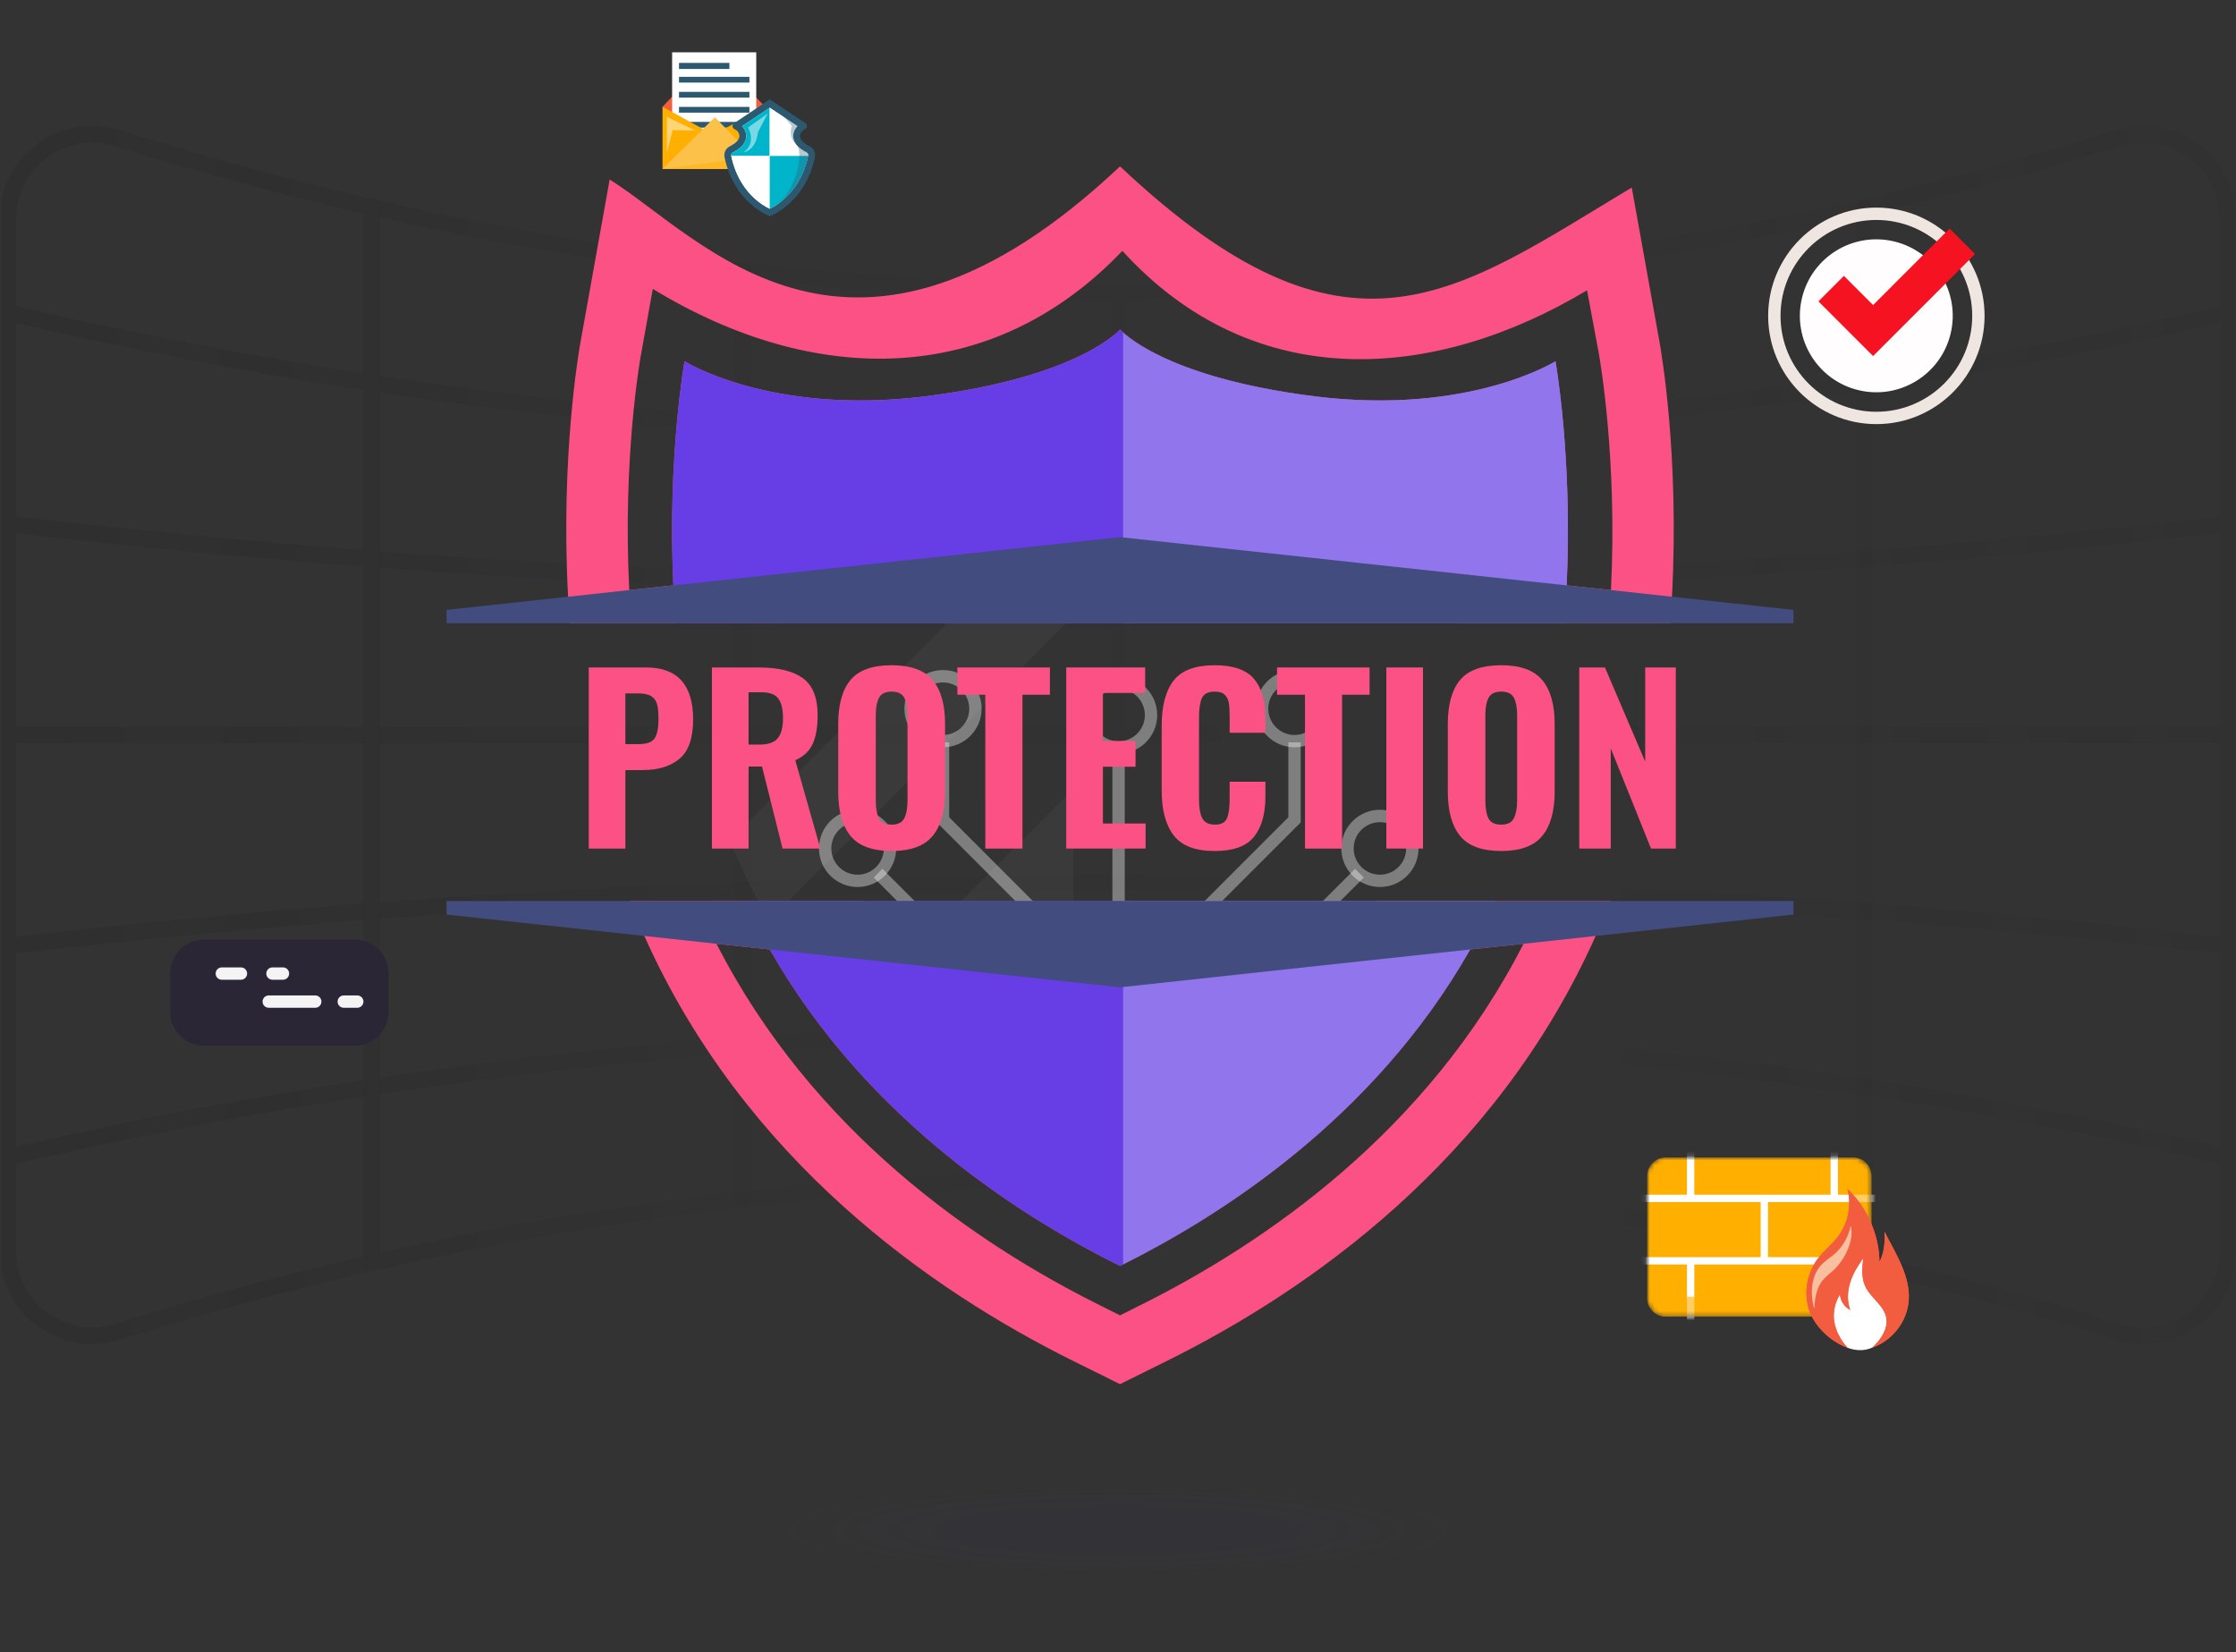
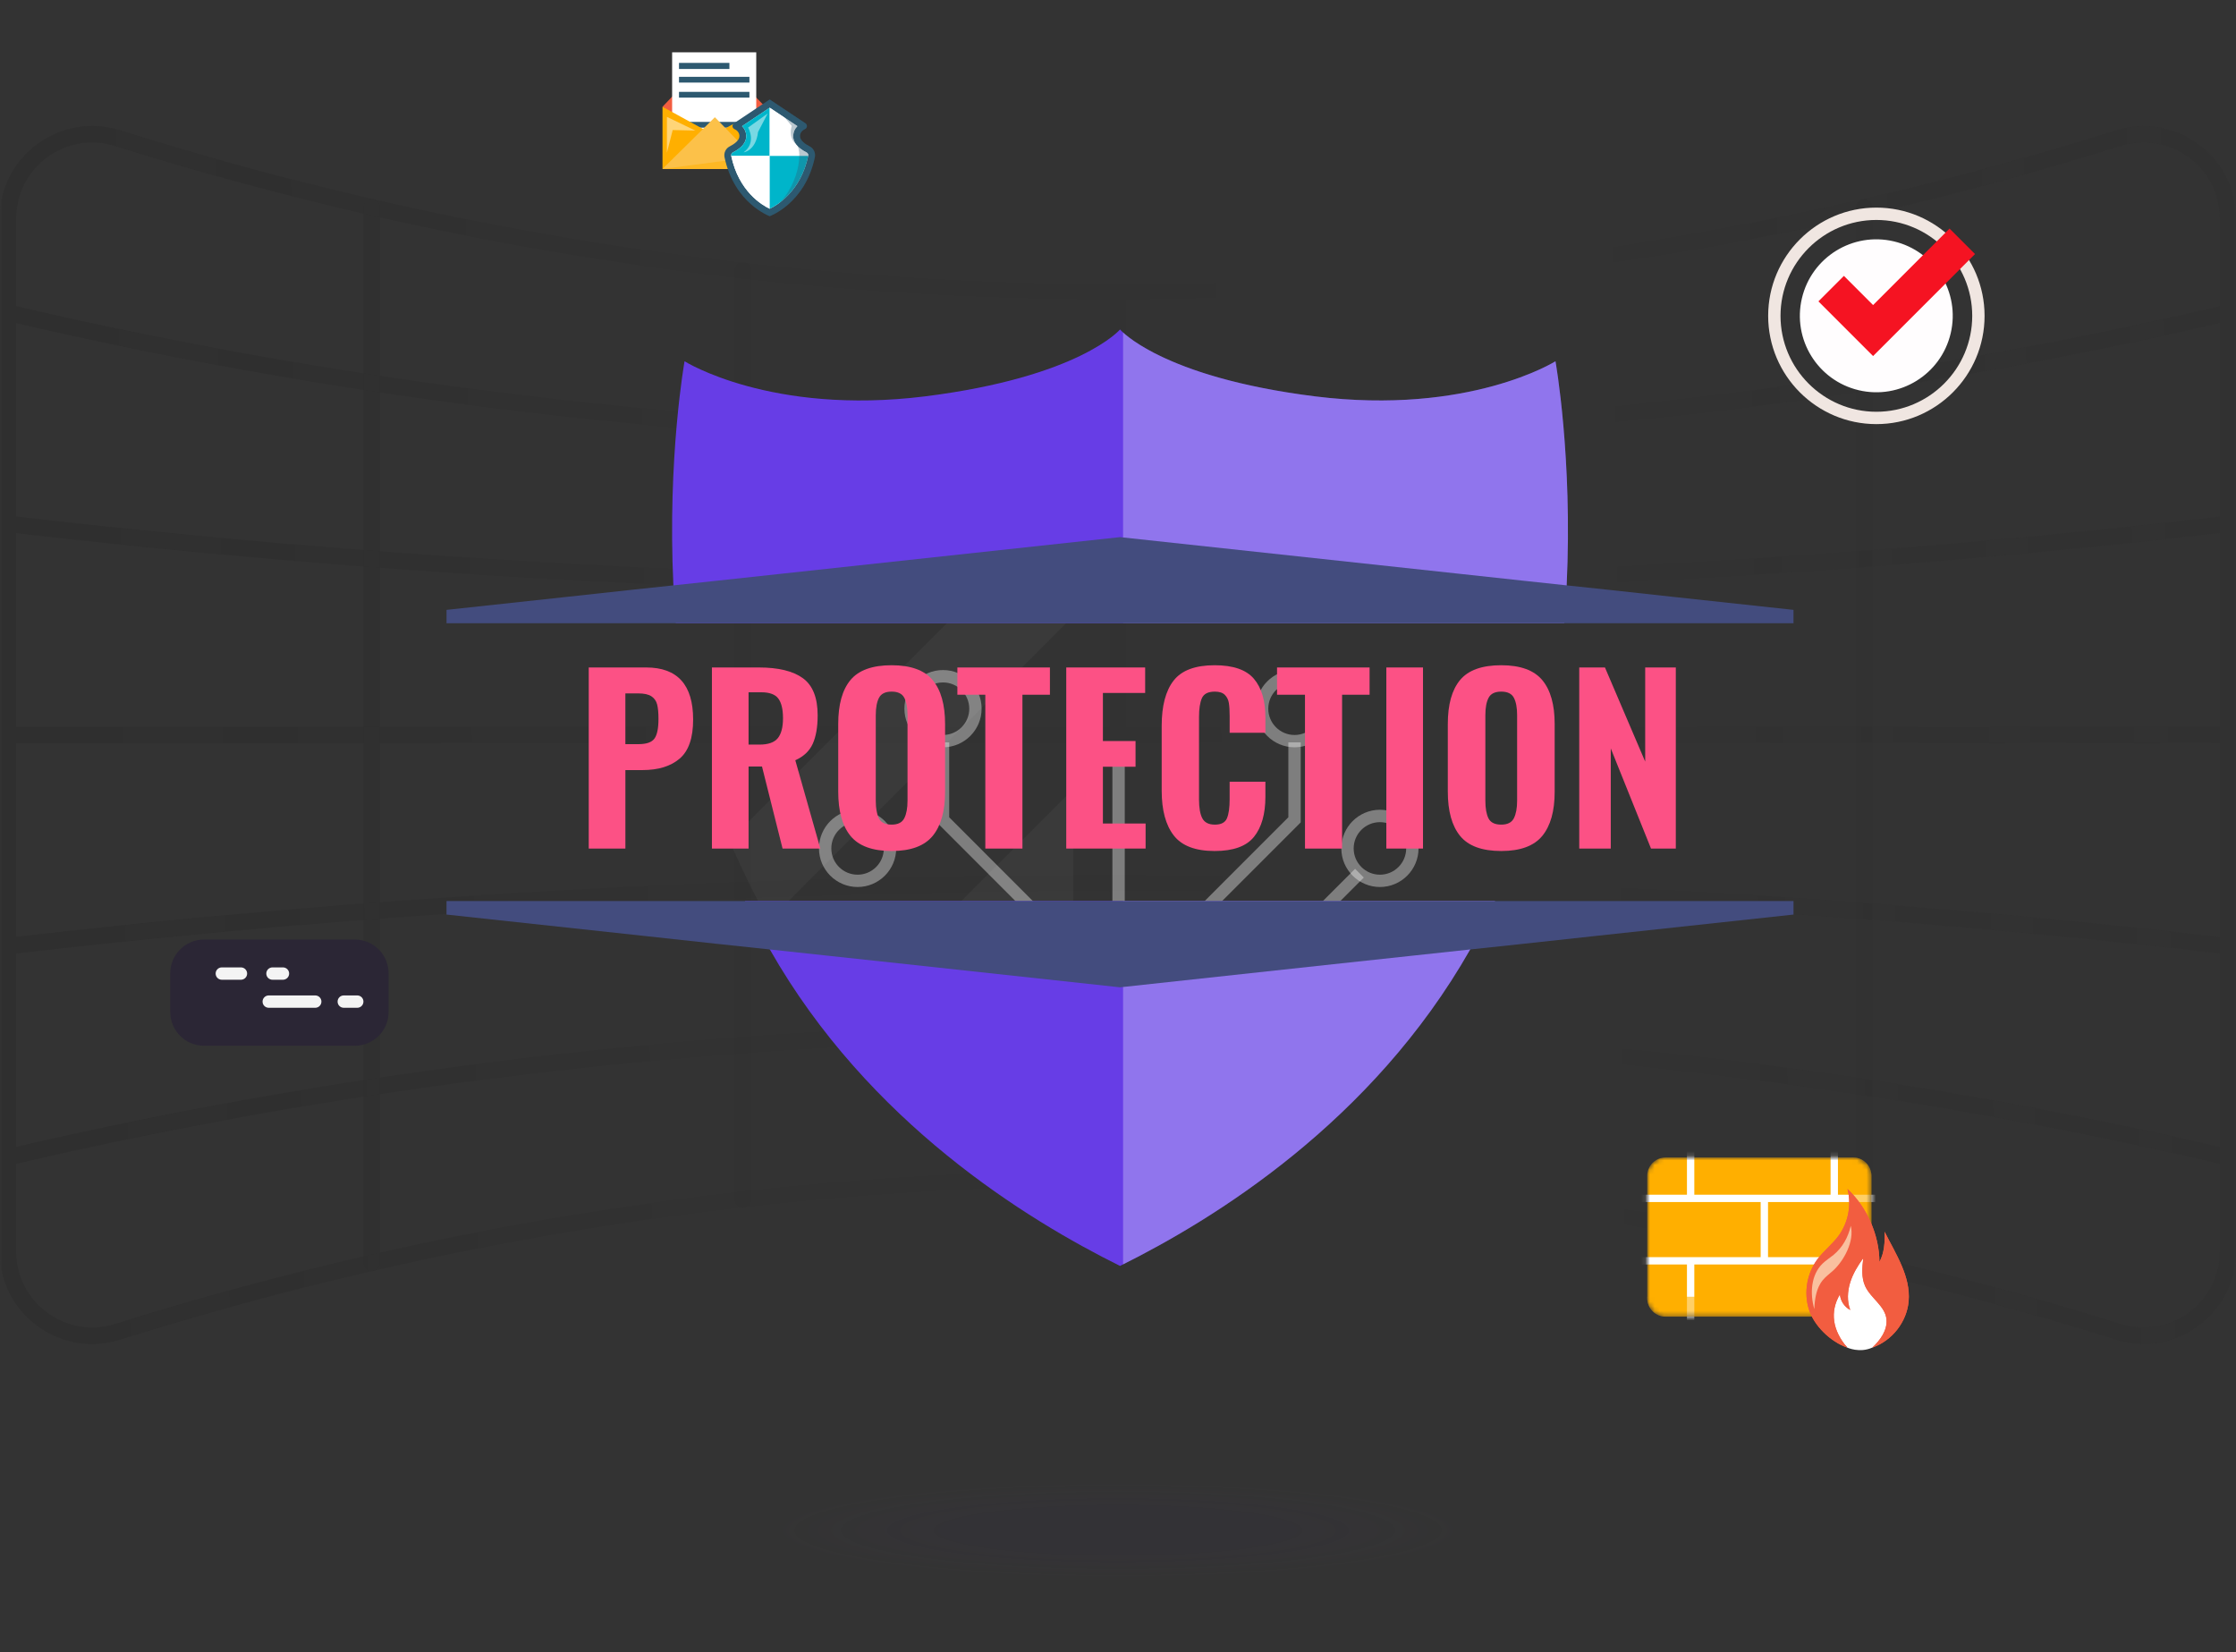
<svg xmlns="http://www.w3.org/2000/svg" width="475" height="351" viewBox="0 0 475 351" fill="none">
  <rect x="0" y="0" width="475" height="351" fill="#333333" stroke="none" />
  <g clip-path="url(#clip0_1670_111816)">
    <mask id="mask0_1670_111816" style="mask-type:luminance" maskUnits="userSpaceOnUse" x="0" y="0" width="475" height="351">
      <path d="M475 0H0V351H475V0Z" fill="white" />
    </mask>
    <g mask="url(#mask0_1670_111816)">
      <mask id="mask1_1670_111816" style="mask-type:luminance" maskUnits="userSpaceOnUse" x="0" y="0" width="475" height="351">
        <path d="M475 0H0V351H475V0Z" fill="white" />
      </mask>
      <g mask="url(#mask1_1670_111816)">
        <path opacity="0.08" d="M237.498 335.256C278.152 335.256 311.109 330.695 311.109 325.069C311.109 319.442 278.152 314.881 237.498 314.881C196.843 314.881 163.887 319.442 163.887 325.069C163.887 330.695 196.843 335.256 237.498 335.256Z" fill="url(#paint0_radial_1670_111816)" />
        <g opacity="0.1">
          <path d="M455.407 285.504C453.413 285.504 451.411 285.198 449.435 284.577C310.769 241.041 164.182 241.041 25.517 284.577C19.458 286.484 13.058 285.416 7.943 281.664C2.846 277.92 -0.074 272.138 -0.074 265.813V46.455C-0.074 40.121 2.846 34.348 7.943 30.604C13.049 26.852 19.458 25.784 25.517 27.691C164.182 71.227 310.769 71.227 449.435 27.691C455.494 25.793 461.894 26.852 467.009 30.604C472.106 34.348 475.026 40.13 475.026 46.455V265.813C475.026 272.147 472.106 277.92 467.009 281.664C463.564 284.192 459.525 285.504 455.407 285.504ZM237.476 248.607C309.851 248.607 381.519 259.585 450.484 281.235C455.468 282.801 460.731 281.926 464.937 278.838C469.125 275.759 471.529 271.009 471.529 265.805V46.455C471.529 41.25 469.125 36.5 464.937 33.421C460.731 30.333 455.468 29.458 450.484 31.024C381.519 52.674 309.86 63.652 237.476 63.652C165.092 63.652 93.433 52.674 24.468 31.024C19.484 29.458 14.221 30.333 10.015 33.421C5.827 36.5 3.423 41.25 3.423 46.455V265.813C3.423 271.018 5.827 275.768 10.015 278.847C14.221 281.935 19.484 282.81 24.468 281.244C93.433 259.594 165.092 248.616 237.476 248.616V248.607Z" fill="url(#paint1_linear_1670_111816)" />
          <path d="M473.279 247.584C473.148 247.584 473.008 247.566 472.877 247.54C321.079 211.859 153.876 211.859 2.078 247.54C1.133 247.759 0.198 247.181 -0.021 246.237C-0.239 245.292 0.347 244.356 1.282 244.137C153.596 208.334 321.368 208.334 473.682 244.137C474.626 244.356 475.203 245.301 474.984 246.237C474.792 247.042 474.075 247.584 473.279 247.584Z" fill="url(#paint2_linear_1670_111816)" />
          <path d="M473.278 202.736C473.208 202.736 473.138 202.736 473.068 202.727C321.139 184.874 153.804 184.874 1.875 202.727C0.922 202.841 0.048 202.15 -0.066 201.196C-0.18 200.234 0.511 199.368 1.464 199.254C153.656 181.366 321.279 181.366 473.47 199.254C474.432 199.368 475.114 200.234 475 201.196C474.895 202.088 474.143 202.745 473.269 202.745L473.278 202.736Z" fill="url(#paint3_linear_1670_111816)" />
          <path d="M473.278 157.879H1.674C0.713 157.879 -0.074 157.092 -0.074 156.13C-0.074 155.167 0.713 154.38 1.674 154.38H473.278C474.239 154.38 475.026 155.167 475.026 156.13C475.026 157.092 474.239 157.879 473.278 157.879Z" fill="url(#paint4_linear_1670_111816)" />
          <path d="M237.475 126.432C157.519 126.432 77.564 121.962 1.472 113.013C0.51 112.9 -0.172 112.034 -0.058 111.072C0.056 110.109 0.93 109.427 1.883 109.541C153.812 127.394 321.146 127.394 473.075 109.541C474.028 109.427 474.903 110.118 475.016 111.072C475.13 112.025 474.439 112.9 473.486 113.013C397.395 121.953 317.439 126.432 237.484 126.432H237.475Z" fill="url(#paint5_linear_1670_111816)" />
          <path d="M237.475 94.985C157.458 94.985 77.432 86.037 1.271 68.131C0.327 67.912 -0.25 66.967 -0.032 66.031C0.187 65.087 1.131 64.509 2.066 64.728C153.864 100.408 321.068 100.408 472.866 64.728C473.801 64.509 474.745 65.087 474.964 66.031C475.183 66.976 474.606 67.912 473.661 68.131C397.5 86.028 317.483 94.985 237.457 94.985H237.475Z" fill="url(#paint6_linear_1670_111816)" />
          <path d="M395.986 270.03C395.025 270.03 394.238 269.242 394.238 268.28V43.988C394.238 43.026 395.025 42.238 395.986 42.238C396.948 42.238 397.735 43.026 397.735 43.988V268.28C397.735 269.242 396.948 270.03 395.986 270.03Z" fill="url(#paint7_linear_1670_111816)" />
          <path d="M317.128 256.595C316.166 256.595 315.379 255.807 315.379 254.845V57.424C315.379 56.462 316.166 55.675 317.128 55.675C318.089 55.675 318.876 56.462 318.876 57.424V254.836C318.876 255.799 318.089 256.586 317.128 256.586V256.595Z" fill="url(#paint8_linear_1670_111816)" />
          <path d="M237.476 252.107C236.514 252.107 235.727 251.32 235.727 250.358V61.903C235.727 60.941 236.514 60.153 237.476 60.153C238.437 60.153 239.224 60.941 239.224 61.903V250.358C239.224 251.32 238.437 252.107 237.476 252.107Z" fill="url(#paint9_linear_1670_111816)" />
          <path d="M157.835 256.595C156.873 256.595 156.086 255.807 156.086 254.845V57.424C156.086 56.462 156.873 55.675 157.835 55.675C158.796 55.675 159.583 56.462 159.583 57.424V254.836C159.583 255.799 158.796 256.586 157.835 256.586V256.595Z" fill="url(#paint10_linear_1670_111816)" />
          <path d="M78.971 270.03C78.01 270.03 77.223 269.242 77.223 268.28V43.988C77.223 43.026 78.01 42.238 78.971 42.238C79.933 42.238 80.72 43.026 80.72 43.988V268.28C80.72 269.242 79.933 270.03 78.971 270.03Z" fill="url(#paint11_linear_1670_111816)" />
        </g>
        <path d="M389.771 249.377H357.728C353.768 249.377 350.559 252.588 350.559 256.55V264.764C350.559 268.725 353.768 271.937 357.728 271.937H389.771C393.731 271.937 396.941 268.725 396.941 264.764V256.55C396.941 252.588 393.731 249.377 389.771 249.377Z" fill="#2B2635" />
        <path d="M373.563 259.261H363.202C362.476 259.261 361.891 258.675 361.891 257.949C361.891 257.223 362.476 256.637 363.202 256.637H373.563C374.288 256.637 374.874 257.223 374.874 257.949C374.874 258.675 374.288 259.261 373.563 259.261Z" fill="#F4F4F4" />
        <path d="M384.082 259.261H379.561C378.836 259.261 378.25 258.675 378.25 257.949C378.25 257.223 378.836 256.637 379.561 256.637H384.082C384.807 256.637 385.393 257.223 385.393 257.949C385.393 258.675 384.807 259.261 384.082 259.261Z" fill="#F4F4F4" />
        <path d="M384.08 264.676H370.694C369.969 264.676 369.383 264.09 369.383 263.364C369.383 262.638 369.969 262.052 370.694 262.052H384.08C384.806 262.052 385.391 262.638 385.391 263.364C385.391 264.09 384.806 264.676 384.08 264.676Z" fill="#F4F4F4" />
        <path d="M75.381 199.587H43.337C39.378 199.587 36.168 202.798 36.168 206.76V214.973C36.168 218.935 39.378 222.146 43.337 222.146H75.381C79.34 222.146 82.55 218.935 82.55 214.973V206.76C82.55 202.798 79.34 199.587 75.381 199.587Z" fill="#2B2635" />
        <path d="M51.186 208.124H47.12C46.394 208.124 45.809 207.538 45.809 206.812C45.809 206.086 46.394 205.5 47.12 205.5H51.186C51.911 205.5 52.497 206.086 52.497 206.812C52.497 207.538 51.911 208.124 51.186 208.124Z" fill="#F4F4F4" />
        <path d="M60.111 208.124H57.882C57.156 208.124 56.57 207.538 56.57 206.812C56.57 206.086 57.156 205.5 57.882 205.5H60.111C60.837 205.5 61.423 206.086 61.423 206.812C61.423 207.538 60.837 208.124 60.111 208.124Z" fill="#F4F4F4" />
        <path d="M66.969 214.081H57.089C56.363 214.081 55.777 213.495 55.777 212.769C55.777 212.043 56.363 211.457 57.089 211.457H66.969C67.694 211.457 68.28 212.043 68.28 212.769C68.28 213.495 67.694 214.081 66.969 214.081Z" fill="#F4F4F4" />
        <path d="M75.894 214.081H73.026C72.301 214.081 71.715 213.495 71.715 212.769C71.715 212.043 72.301 211.457 73.026 211.457H75.894C76.62 211.457 77.205 212.043 77.205 212.769C77.205 213.495 76.62 214.081 75.894 214.081Z" fill="#F4F4F4" />
        <path opacity="0.1" d="M228.007 130.876V105.508L154.984 178.567C157.441 184.419 160.23 190.087 163.325 195.589L228.007 130.876Z" fill="white" fill-opacity="0.37" />
        <path opacity="0.1" d="M178.102 217.535C180.472 220.518 182.937 223.44 185.525 226.291C200.231 242.465 215.847 253.54 227.999 260.651V167.605L178.094 217.535H178.102Z" fill="white" fill-opacity="0.37" />
-         <path d="M207.277 242.108H204.654V205.482L185.602 186.413L187.456 184.559L207.277 204.389V242.108Z" fill="white" fill-opacity="0.37" />
        <path d="M238.936 158.789H236.312V262.935H238.936V158.789Z" fill="white" fill-opacity="0.37" />
        <path d="M224.143 254.458H221.52V197.224L199.016 174.699V157.694H201.639V173.614L224.143 196.139V254.458Z" fill="white" fill-opacity="0.37" />
        <path d="M182.178 188.425C177.657 188.425 173.977 184.742 173.977 180.22C173.977 175.697 177.657 172.015 182.178 172.015C186.698 172.015 190.379 175.697 190.379 180.22C190.379 184.742 186.698 188.425 182.178 188.425ZM182.178 174.648C179.1 174.648 176.599 177.149 176.599 180.228C176.599 183.308 179.1 185.809 182.178 185.809C185.255 185.809 187.756 183.308 187.756 180.228C187.756 177.149 185.255 174.648 182.178 174.648Z" fill="white" fill-opacity="0.37" />
        <path d="M200.326 158.745C195.806 158.745 192.125 155.062 192.125 150.54C192.125 146.017 195.806 142.335 200.326 142.335C204.846 142.335 208.527 146.017 208.527 150.54C208.527 155.062 204.846 158.745 200.326 158.745ZM200.326 144.968C197.248 144.968 194.748 147.469 194.748 150.549C194.748 153.628 197.248 156.129 200.326 156.129C203.404 156.129 205.904 153.628 205.904 150.549C205.904 147.469 203.404 144.968 200.326 144.968Z" fill="white" fill-opacity="0.37" />
        <path d="M270.666 242.108H268.043V204.389L287.864 184.559L289.717 186.413L270.666 205.482V242.108Z" fill="white" fill-opacity="0.37" />
        <path d="M253.799 254.458H251.176V196.139L273.689 173.615V157.694H276.312V174.699L253.799 197.224V254.458Z" fill="white" fill-opacity="0.37" />
        <path d="M293.142 188.425C288.622 188.425 284.941 184.742 284.941 180.22C284.941 175.697 288.622 172.015 293.142 172.015C297.663 172.015 301.343 175.697 301.343 180.22C301.343 184.742 297.663 188.425 293.142 188.425ZM293.142 174.648C290.065 174.648 287.564 177.149 287.564 180.228C287.564 183.308 290.065 185.809 293.142 185.809C296.22 185.809 298.72 183.308 298.72 180.228C298.72 177.149 296.22 174.648 293.142 174.648Z" fill="white" fill-opacity="0.37" />
        <path d="M275.002 158.745C270.482 158.745 266.801 155.062 266.801 150.54C266.801 146.017 270.482 142.335 275.002 142.335C279.522 142.335 283.203 146.017 283.203 150.54C283.203 155.062 279.522 158.745 275.002 158.745ZM275.002 144.968C271.924 144.968 269.424 147.469 269.424 150.549C269.424 153.628 271.924 156.129 275.002 156.129C278.079 156.129 280.58 153.628 280.58 150.549C280.58 147.469 278.079 144.968 275.002 144.968Z" fill="white" fill-opacity="0.37" />
-         <path d="M237.627 160.1C233.107 160.1 229.426 156.417 229.426 151.895C229.426 147.372 233.107 143.69 237.627 143.69C242.147 143.69 245.828 147.372 245.828 151.895C245.828 156.417 242.147 160.1 237.627 160.1ZM237.627 146.323C234.549 146.323 232.049 148.824 232.049 151.904C232.049 154.983 234.549 157.484 237.627 157.484C240.704 157.484 243.205 154.983 243.205 151.904C243.205 148.824 240.704 146.323 237.627 146.323Z" fill="white" fill-opacity="0.37" />
        <path d="M398.603 90.094C385.925 90.094 375.617 79.781 375.617 67.097C375.617 54.414 385.925 44.101 398.603 44.101C411.28 44.101 421.588 54.414 421.588 67.097C421.588 79.781 411.28 90.094 398.603 90.094ZM398.603 46.725C387.377 46.725 378.24 55.866 378.24 67.097C378.24 78.329 387.377 87.47 398.603 87.47C409.829 87.47 418.966 78.329 418.966 67.097C418.966 55.866 409.829 46.725 398.603 46.725Z" fill="#F0E6E1" />
        <path d="M414.39 70.816C416.45 62.085 411.045 53.336 402.318 51.275C393.59 49.214 384.846 54.622 382.786 63.353C380.726 72.085 386.131 80.833 394.858 82.894C403.586 84.955 412.33 79.547 414.39 70.816Z" fill="#FFFDFE" />
        <path d="M397.904 75.636L386.293 64.019L391.705 58.604L397.904 64.806L414.148 48.554L419.56 53.968L397.904 75.636Z" fill="#F51322" />
        <path d="M140.738 22.677L151.533 11.385L162.55 22.677L152.217 31.676L140.738 22.677Z" fill="#F25D40" />
        <path d="M160.651 11.113H142.781V32.416H160.651V11.113Z" fill="white" />
        <path d="M154.952 13.361H144.242V14.654H154.952V13.361Z" fill="#2D5970" />
        <path d="M159.201 16.319H144.242V17.542H159.201V16.319Z" fill="#2D5970" />
        <path d="M159.201 19.514H144.242V20.736H159.201V19.514Z" fill="#2D5970" />
-         <path d="M159.201 22.708H144.242V23.93H159.201V22.708Z" fill="#2D5970" />
        <path d="M159.201 25.896H144.242V27.119H159.201V25.896Z" fill="#2D5970" />
        <path d="M162.55 35.887H140.738V22.678L151.569 28.613L162.55 22.678V35.887Z" fill="#FFAF00" />
        <path d="M140.738 35.887L151.865 24.901L162.55 35.887H140.738Z" fill="#FCC149" />
        <g style="mix-blend-mode:multiply" opacity="0.51">
          <path d="M160.026 33.362L140.738 35.887H162.55V22.678L160.026 33.362Z" fill="#FFAF00" />
        </g>
        <g style="mix-blend-mode:overlay" opacity="0.47">
          <path d="M141.672 24.825V32.441L142.904 27.627L147.716 27.738L141.672 24.825Z" fill="white" />
        </g>
        <path d="M172.013 31.103C171.028 30.605 169.892 29.815 169.947 28.849C169.987 28.1 170.48 27.667 171.013 27.416C171.511 27.184 171.556 26.495 171.098 26.188L163.511 21.128L155.924 26.188C155.466 26.495 155.511 27.184 156.009 27.416C156.547 27.667 157.04 28.1 157.075 28.849C157.125 29.81 155.989 30.6 155.009 31.103C154.159 31.535 153.721 32.491 153.917 33.422C155.999 43.26 163.506 45.916 163.506 45.916C163.506 45.916 171.018 43.26 173.094 33.422C173.29 32.491 172.853 31.53 172.003 31.103H172.013Z" fill="#2D5970" />
        <path d="M163.512 44.347C161.913 43.598 156.94 40.691 155.336 33.125C155.271 32.828 155.412 32.527 155.668 32.396C157.639 31.395 158.599 30.178 158.524 28.779C158.484 28 158.172 27.326 157.634 26.797L163.512 22.879L169.39 26.797C168.847 27.326 168.54 28.005 168.5 28.779C168.424 30.178 169.39 31.395 171.356 32.396C171.612 32.527 171.753 32.828 171.687 33.125C170.094 40.66 165.086 43.598 163.507 44.347H163.512Z" fill="white" />
        <path d="M163.514 22.874L157.636 26.793C158.179 27.321 158.486 28 158.526 28.774C158.602 30.173 157.636 31.39 155.67 32.391C155.414 32.522 155.278 32.824 155.338 33.12H163.514V22.869V22.874Z" fill="#00B5CA" />
        <path d="M155.34 33.125C156.939 40.69 161.916 43.593 163.515 44.347V33.125H155.34Z" fill="white" />
        <path d="M171.691 33.125C171.757 32.828 171.621 32.527 171.359 32.396C169.388 31.395 168.428 30.178 168.503 28.779C168.544 28 168.855 27.326 169.393 26.797L163.516 22.879V33.13H171.691V33.125Z" fill="white" />
        <path d="M163.516 33.125V44.347C165.094 43.593 170.097 40.66 171.691 33.125H163.516Z" fill="#00B5CA" />
        <g style="mix-blend-mode:multiply" opacity="0.33">
          <path d="M172.012 31.103C171.026 30.605 169.89 29.815 169.945 28.849C169.986 28.1 170.478 27.667 171.011 27.416C171.509 27.184 171.554 26.495 171.097 26.188L163.51 21.128L168.191 26.757C168.191 26.757 167.316 29.126 169.156 30.7C170.916 32.209 169.226 42.224 162.398 45.393C163.082 45.76 163.515 45.911 163.515 45.911C163.515 45.911 171.026 43.255 173.103 33.416C173.299 32.486 172.862 31.525 172.012 31.098V31.103Z" fill="#2D5970" />
        </g>
        <g style="mix-blend-mode:overlay" opacity="0.47">
          <path d="M163.082 24.106L158.914 27.099C158.914 27.099 160.804 30.248 157.969 32.371C157.969 32.371 160.563 32.054 161.036 28.04L163.082 24.106Z" fill="white" />
        </g>
        <mask id="mask2_1670_111816" style="mask-type:luminance" maskUnits="userSpaceOnUse" x="349" y="245" width="49" height="35">
          <path d="M353.83 245.877H393.641C395.793 245.877 397.549 247.626 397.549 249.787V275.78C397.549 277.934 395.801 279.691 393.641 279.691H353.83C351.677 279.691 349.922 277.941 349.922 275.78V249.787C349.922 247.634 351.67 245.877 353.83 245.877Z" fill="white" />
        </mask>
        <g mask="url(#mask2_1670_111816)">
          <path d="M353.83 245.877H393.641C395.793 245.877 397.549 247.626 397.549 249.787V275.78C397.549 277.934 395.801 279.691 393.641 279.691H353.83C351.677 279.691 349.922 277.941 349.922 275.78V249.787C349.922 247.634 351.67 245.877 353.83 245.877Z" fill="#FFAF00" />
          <path d="M401.024 253.786H348.585C347.836 253.786 347.227 254.139 347.227 254.565C347.227 254.992 347.836 255.345 348.585 255.345H401.024C401.773 255.345 402.383 254.992 402.383 254.565C402.383 254.139 401.773 253.786 401.024 253.786Z" fill="white" />
          <path d="M401.024 267.047H348.585C347.836 267.047 347.227 267.4 347.227 267.826C347.227 268.253 347.836 268.606 348.585 268.606H401.024C401.773 268.606 402.383 268.253 402.383 267.826C402.383 267.4 401.773 267.047 401.024 267.047Z" fill="white" />
          <path d="M375.588 267.817V255.004C375.184 255.004 374.773 254.997 374.361 254.982C374.251 254.982 374.141 254.982 374.023 254.982V267.854C374.538 267.832 375.059 267.824 375.588 267.824V267.817Z" fill="white" />
          <path d="M359.928 254.756V241.944C359.524 241.944 359.112 241.937 358.701 241.922C358.591 241.922 358.481 241.922 358.363 241.922V254.793C358.877 254.771 359.399 254.764 359.928 254.764V254.756Z" fill="white" />
          <path d="M390.44 254.756V241.944C390.036 241.944 389.624 241.937 389.213 241.922C389.103 241.922 388.993 241.922 388.875 241.922V254.793C389.396 254.771 389.911 254.764 390.44 254.764V254.756Z" fill="white" />
          <path d="M359.928 280.874V268.062C359.524 268.062 359.112 268.054 358.701 268.04C358.591 268.04 358.481 268.04 358.363 268.04V280.911C358.877 280.889 359.399 280.881 359.928 280.881V280.874Z" fill="white" />
          <path d="M390.44 280.874V268.062C390.036 268.062 389.624 268.054 389.213 268.04C389.103 268.04 388.993 268.04 388.875 268.04V280.911C389.396 280.889 389.911 280.881 390.44 280.881V280.874Z" fill="white" />
          <g style="mix-blend-mode:multiply" opacity="0.6">
            <path d="M393.649 245.877H393.341V271.553C393.341 273.7 391.585 275.464 389.433 275.464H349.93V275.773C349.93 277.919 351.685 279.683 353.837 279.683H393.649C395.794 279.683 397.557 277.926 397.557 275.773V249.78C397.557 247.634 395.801 245.869 393.649 245.869V245.877Z" fill="#FFAF00" />
          </g>
        </g>
        <path d="M392.4 286.255C392.4 286.255 395.03 287.497 397.755 286.255C397.755 286.255 402.661 284.079 402.25 279.198C401.839 274.325 396.337 264.879 396.337 264.879L388.455 272.553L386.281 279.61L392.4 286.248V286.255Z" fill="white" />
        <path d="M392.4 286.254C388.889 285.041 385.341 281.623 384.246 278.072C383.159 274.522 383.857 270.472 386.083 267.494C387.412 265.708 389.226 264.334 390.549 262.54C392.635 259.725 393.362 255.954 392.466 252.565C396.616 256.446 399.231 262.378 399.253 268.061C400.303 266.127 400.435 263.841 400.347 261.643C402.72 266.362 405.915 271.148 405.46 276.411C405.078 280.807 401.926 284.828 397.754 286.247C399.451 284.651 400.957 282.578 400.751 280.256C400.494 277.426 397.394 275.779 396.219 273.191C395.389 271.368 395.595 269.259 395.815 267.259C394.655 268.854 393.612 270.567 393.031 272.449C392.451 274.331 392.348 276.418 393.053 278.264C391.827 277.624 390.967 276.33 390.857 274.948C388.668 278.66 389.293 282.608 392.4 286.239V286.254Z" fill="#F25D40" />
        <g style="mix-blend-mode:multiply">
          <path d="M400.346 261.652C400.434 263.849 400.302 266.136 399.252 268.069C399.222 262.379 396.615 256.454 392.465 252.573C392.472 252.61 392.479 252.639 392.487 252.676C395.645 258.491 397.548 264.981 398.025 271.583C399.693 270.252 400.838 268.275 401.154 266.165C401.154 266.165 408.294 279.102 397.753 286.262C401.926 284.843 405.077 280.815 405.459 276.427C405.914 271.164 402.719 266.378 400.346 261.659V261.652Z" fill="#F25D40" />
        </g>
        <path d="M401.154 266.165C400.838 268.275 399.699 270.252 398.025 271.583C397.547 264.982 395.637 258.491 392.486 252.676C393.338 256.036 392.611 259.762 390.547 262.548C389.225 264.335 387.411 265.717 386.081 267.503C383.863 270.48 383.158 274.53 384.245 278.081C385.332 281.631 388.887 285.049 392.398 286.262C389.291 282.631 388.667 278.691 390.856 274.971C390.966 276.346 391.825 277.647 393.052 278.287C392.354 276.442 392.45 274.361 393.03 272.472C393.61 270.59 394.653 268.878 395.814 267.282C395.593 269.274 395.38 271.384 396.218 273.215C397.393 275.795 400.493 277.449 400.75 280.279C400.955 282.602 399.45 284.675 397.753 286.27C408.293 279.11 401.154 266.172 401.154 266.172V266.165Z" fill="#F25D40" />
        <path opacity="0.71" d="M389.506 266.576C388.742 267.2 387.89 267.722 387.178 268.413C384.702 270.81 384.46 274.786 385.422 278.094C385.51 275.904 385.841 273.588 387.244 271.905C387.883 271.14 388.705 270.56 389.433 269.891C391.732 267.788 393.972 263.613 393.164 260.401C392.62 262.805 391.423 264.995 389.499 266.576H389.506Z" fill="#FCE8C5" />
      </g>
-       <path d="M352.553 72.742L346.639 39.838C309.195 62.287 286.494 81.113 237.931 35.339C180.786 89.193 149.298 50.542 129.512 38.129L123.307 72.742C123.015 74.325 119.058 96.941 120.683 126.763C120.766 128.596 120.891 130.469 121.016 132.385H166.166C165.833 128.804 165.623 125.304 165.5 121.931C165.25 116.35 165.25 111.102 165.375 106.311C174.789 107.687 186.201 108.145 199.321 106.519C216.855 104.312 229.268 100.48 237.931 96.481C246.594 100.48 259.006 104.312 276.541 106.519C289.702 108.145 301.114 107.687 310.568 106.311C310.693 111.06 310.693 116.35 310.443 121.931C310.318 125.304 310.069 128.804 309.736 132.385H354.844C354.969 130.469 355.094 128.596 355.177 126.763C356.8 96.941 352.843 74.325 352.553 72.742ZM332.809 124.347C334.1 97.149 330.435 76.739 330.435 76.739C330.435 76.739 312.15 88.276 279.329 84.195C246.509 80.071 237.929 69.993 237.929 69.993C237.929 69.993 229.349 80.073 196.527 84.195C163.706 88.276 145.421 76.739 145.421 76.739C145.421 76.739 141.755 97.147 143.047 124.347L133.676 125.346C132.26 97.565 135.926 76.531 136.217 75.073L138.675 61.37C172.996 82.279 210.69 82.362 238.429 53.289C266.461 84.069 304.987 80.945 337.142 61.661L339.641 75.073C339.891 76.531 343.597 97.607 342.223 125.346L332.809 124.347ZM292.283 191.405C289.576 196.153 286.536 200.611 283.285 204.816C269.915 222.227 253.089 234.721 237.927 243.426C222.766 234.721 205.939 222.226 192.569 204.816C189.321 200.609 186.281 196.153 183.572 191.405H133.756C134.464 193.196 135.215 194.988 135.964 196.778C136.256 197.485 136.547 198.151 136.88 198.819C158.205 246.593 198.024 274.249 227.929 289.077L237.926 294.034L247.921 289.077C277.826 274.249 317.644 246.593 338.97 198.819C339.303 198.153 339.594 197.485 339.886 196.778C340.635 194.986 341.386 193.196 342.093 191.405H292.283ZM242.093 277.331L237.929 279.414L233.763 277.331C207.356 264.21 172.619 240.469 152.21 200.484L163.538 201.693C184.489 238.554 218.269 259.17 237.927 268.917C257.586 259.17 291.366 238.554 312.316 201.693L323.645 200.484C303.237 240.471 268.5 264.212 242.093 277.331Z" fill="#FC5185" />
      <path d="M163.54 201.692C184.491 238.554 218.27 259.17 237.929 268.917C257.588 259.17 291.367 238.554 312.318 201.692C314.234 198.402 315.983 194.987 317.608 191.404H158.25C159.873 194.987 161.623 198.402 163.54 201.692Z" fill="#673DE6" />
      <path d="M330.437 76.741C330.437 76.741 312.152 88.278 279.331 84.197C246.51 80.072 237.931 69.994 237.931 69.994C237.931 69.994 229.351 80.074 196.529 84.197C163.708 88.278 145.423 76.741 145.423 76.741C145.423 76.741 141.757 97.149 143.049 124.348C143.174 126.972 143.34 129.638 143.548 132.387H332.31C332.518 129.638 332.684 126.972 332.811 124.348C334.103 97.149 330.437 76.741 330.437 76.741Z" fill="#673DE6" />
      <g opacity="0.3">
        <path d="M238.578 191.405V268.587C258.322 258.715 291.587 238.164 312.315 201.693C314.231 198.403 315.979 194.988 317.604 191.405H238.578Z" fill="#F3F9FF" />
        <path d="M330.433 76.741C330.433 76.741 312.148 88.278 279.328 84.197C251.387 80.688 241.046 72.882 238.578 70.631V132.386H332.308C332.516 129.637 332.683 126.971 332.809 124.347C334.1 97.149 330.433 76.741 330.433 76.741Z" fill="#F3F9FF" />
      </g>
      <path d="M380.998 191.405V194.279L338.973 198.82L323.645 200.486L312.315 201.693L300.695 202.944L283.284 204.817L237.927 209.732L192.569 204.817L175.158 202.944L163.538 201.693L152.208 200.486L136.882 198.82L94.856 194.279V191.405H380.998Z" fill="#434C7E" />
      <path d="M380.998 129.554V132.386H94.856V129.554L120.68 126.763L133.675 125.348L152.418 123.348L165.496 121.933L237.927 114.101L310.442 121.933L323.479 123.348L332.808 124.347L342.222 125.348L355.174 126.763L380.998 129.554Z" fill="#434C7E" />
      <path d="M125.066 141.789H137.271C143.919 141.789 147.244 145.478 147.244 152.853C147.244 156.748 146.294 159.509 144.394 161.141C142.494 162.773 139.851 163.587 136.463 163.587H132.854V180.254H125.066V141.789ZM135.657 158.078C137.334 158.078 138.458 157.682 139.027 156.892C139.599 156.101 139.882 154.708 139.882 152.711C139.882 151.415 139.788 150.394 139.597 149.649C139.406 148.906 139.003 148.328 138.385 147.916C137.768 147.506 136.841 147.3 135.606 147.3H132.85V158.08H135.657V158.078Z" fill="#FC5185" />
      <path d="M151.234 141.789H161.207C165.353 141.789 168.473 142.55 170.562 144.069C172.651 145.589 173.696 148.218 173.696 151.953C173.696 154.454 173.347 156.472 172.651 158.007C171.954 159.542 170.72 160.707 168.948 161.497L174.268 180.256H166.242L161.873 162.828H159.023V180.256H151.234V141.789ZM161.349 158.173C163.185 158.173 164.474 157.721 165.219 156.819C165.962 155.916 166.335 154.499 166.335 152.568C166.335 150.668 166.002 149.276 165.338 148.389C164.673 147.503 163.469 147.059 161.729 147.059H159.021V158.171H161.349V158.173Z" fill="#FC5185" />
      <path d="M180.677 177.572C178.935 175.434 178.066 172.294 178.066 168.145V153.804C178.066 149.657 178.935 146.539 180.677 144.448C182.417 142.357 185.33 141.314 189.416 141.314C193.468 141.314 196.373 142.367 198.131 144.472C199.887 146.579 200.766 149.689 200.766 153.804V168.193C200.766 172.308 199.887 175.434 198.131 177.572C196.373 179.708 193.468 180.777 189.416 180.777C185.332 180.777 182.419 179.708 180.677 177.572ZM192.098 173.819C192.557 172.917 192.788 171.675 192.788 170.093V151.904C192.788 150.321 192.557 149.095 192.098 148.224C191.639 147.353 190.744 146.918 189.416 146.918C188.085 146.918 187.193 147.353 186.733 148.224C186.274 149.095 186.044 150.323 186.044 151.904V170.093C186.044 171.707 186.264 172.958 186.708 173.843C187.151 174.73 188.054 175.173 189.416 175.173C190.744 175.173 191.639 174.722 192.098 173.819Z" fill="#FC5185" />
      <path d="M209.315 147.581H203.379V141.787H223.04V147.581H217.198V180.254H209.317L209.315 147.581Z" fill="#FC5185" />
      <path d="M226.504 141.789H243.268V147.203H234.292V157.414H241.226V162.875H234.292V174.937H243.364V180.256H226.506V141.789H226.504Z" fill="#FC5185" />
      <path d="M249.345 177.475C247.635 175.276 246.781 172.101 246.781 167.954V154.182C246.781 149.941 247.629 146.734 249.322 144.566C251.015 142.398 253.92 141.314 258.035 141.314C261.961 141.314 264.738 142.272 266.369 144.188C267.999 146.104 268.815 148.851 268.815 152.428V155.658H261.218V152.097C261.218 150.956 261.162 150.039 261.05 149.342C260.938 148.644 260.654 148.069 260.195 147.607C259.736 147.15 259.032 146.92 258.082 146.92C256.657 146.92 255.739 147.379 255.329 148.297C254.917 149.216 254.71 150.56 254.71 152.333V169.809C254.71 171.614 254.948 172.96 255.421 173.845C255.896 174.732 256.783 175.175 258.082 175.175C259.412 175.175 260.266 174.724 260.646 173.821C261.024 172.919 261.216 171.583 261.216 169.809V166.058H268.813V169.239C268.813 172.913 268.007 175.753 266.391 177.763C264.777 179.775 261.99 180.779 258.033 180.779C253.951 180.777 251.054 179.677 249.345 177.475Z" fill="#FC5185" />
      <path d="M277.221 147.581H271.285V141.787H290.946V147.581H285.105V180.254H277.223L277.221 147.581Z" fill="#FC5185" />
      <path d="M294.504 141.789H302.293V180.256H294.504V141.789Z" fill="#FC5185" />
      <path d="M310.174 177.572C308.432 175.434 307.562 172.294 307.562 168.145V153.804C307.562 149.657 308.432 146.539 310.174 144.448C311.914 142.357 314.827 141.314 318.913 141.314C322.965 141.314 325.87 142.367 327.628 144.472C329.384 146.579 330.263 149.689 330.263 153.804V168.193C330.263 172.308 329.384 175.434 327.628 177.572C325.87 179.708 322.965 180.777 318.913 180.777C314.829 180.777 311.916 179.708 310.174 177.572ZM321.595 173.819C322.054 172.917 322.285 171.675 322.285 170.093V151.904C322.285 150.321 322.054 149.095 321.595 148.224C321.136 147.353 320.243 146.918 318.913 146.918C317.582 146.918 316.689 147.353 316.23 148.224C315.771 149.095 315.54 150.323 315.54 151.904V170.093C315.54 171.707 315.761 172.958 316.205 173.843C316.648 174.73 317.551 175.173 318.913 175.173C320.243 175.173 321.136 174.722 321.595 173.819Z" fill="#FC5185" />
      <path d="M335.484 141.789H340.946L349.493 161.783V141.789H355.999V180.256H350.729L342.181 158.981V180.256H335.486L335.484 141.789Z" fill="#FC5185" />
    </g>
  </g>
  <defs>
    <radialGradient id="paint0_radial_1670_111816" cx="0" cy="0" r="1" gradientUnits="userSpaceOnUse" gradientTransform="translate(237.498 325.068) rotate(90) scale(10.188 73.611)">
      <stop offset="0.455" stop-color="#38225B" />
      <stop offset="1" stop-color="#524763" stop-opacity="0" />
    </radialGradient>
    <linearGradient id="paint1_linear_1670_111816" x1="474.998" y1="144.475" x2="-0.002" y2="150.03" gradientUnits="userSpaceOnUse">
      <stop stop-color="#222222" />
      <stop offset="0.307" stop-color="#070707" stop-opacity="0" />
      <stop offset="0.698" stop-color="#070707" stop-opacity="0.266" />
      <stop offset="0.984" stop-color="#070707" />
    </linearGradient>
    <linearGradient id="paint2_linear_1670_111816" x1="475" y1="144.475" x2="-0.001" y2="150.03" gradientUnits="userSpaceOnUse">
      <stop stop-color="#222222" />
      <stop offset="0.307" stop-color="#070707" stop-opacity="0" />
      <stop offset="0.698" stop-color="#070707" stop-opacity="0.266" />
      <stop offset="0.984" stop-color="#070707" />
    </linearGradient>
    <linearGradient id="paint3_linear_1670_111816" x1="474.998" y1="144.475" x2="-0.002" y2="150.03" gradientUnits="userSpaceOnUse">
      <stop stop-color="#222222" />
      <stop offset="0.307" stop-color="#070707" stop-opacity="0" />
      <stop offset="0.698" stop-color="#070707" stop-opacity="0.266" />
      <stop offset="0.984" stop-color="#070707" />
    </linearGradient>
    <linearGradient id="paint4_linear_1670_111816" x1="474.998" y1="144.475" x2="-0.002" y2="150.03" gradientUnits="userSpaceOnUse">
      <stop stop-color="#222222" />
      <stop offset="0.307" stop-color="#070707" stop-opacity="0" />
      <stop offset="0.698" stop-color="#070707" stop-opacity="0.266" />
      <stop offset="0.984" stop-color="#070707" />
    </linearGradient>
    <linearGradient id="paint5_linear_1670_111816" x1="474.997" y1="144.475" x2="-0.003" y2="150.03" gradientUnits="userSpaceOnUse">
      <stop stop-color="#222222" />
      <stop offset="0.307" stop-color="#070707" stop-opacity="0" />
      <stop offset="0.698" stop-color="#070707" stop-opacity="0.266" />
      <stop offset="0.984" stop-color="#070707" />
    </linearGradient>
    <linearGradient id="paint6_linear_1670_111816" x1="474.997" y1="144.475" x2="-0.003" y2="150.03" gradientUnits="userSpaceOnUse">
      <stop stop-color="#222222" />
      <stop offset="0.307" stop-color="#070707" stop-opacity="0" />
      <stop offset="0.698" stop-color="#070707" stop-opacity="0.266" />
      <stop offset="0.984" stop-color="#070707" />
    </linearGradient>
    <linearGradient id="paint7_linear_1670_111816" x1="474.996" y1="144.475" x2="-0.006" y2="150.03" gradientUnits="userSpaceOnUse">
      <stop stop-color="#222222" />
      <stop offset="0.307" stop-color="#070707" stop-opacity="0" />
      <stop offset="0.698" stop-color="#070707" stop-opacity="0.266" />
      <stop offset="0.984" stop-color="#070707" />
    </linearGradient>
    <linearGradient id="paint8_linear_1670_111816" x1="475" y1="144.476" x2="-0.002" y2="150.031" gradientUnits="userSpaceOnUse">
      <stop stop-color="#222222" />
      <stop offset="0.307" stop-color="#070707" stop-opacity="0" />
      <stop offset="0.698" stop-color="#070707" stop-opacity="0.266" />
      <stop offset="0.984" stop-color="#070707" />
    </linearGradient>
    <linearGradient id="paint9_linear_1670_111816" x1="474.997" y1="144.476" x2="-0.002" y2="150.03" gradientUnits="userSpaceOnUse">
      <stop stop-color="#222222" />
      <stop offset="0.307" stop-color="#070707" stop-opacity="0" />
      <stop offset="0.698" stop-color="#070707" stop-opacity="0.266" />
      <stop offset="0.984" stop-color="#070707" />
    </linearGradient>
    <linearGradient id="paint10_linear_1670_111816" x1="475" y1="144.476" x2="-0.003" y2="150.031" gradientUnits="userSpaceOnUse">
      <stop stop-color="#222222" />
      <stop offset="0.307" stop-color="#070707" stop-opacity="0" />
      <stop offset="0.698" stop-color="#070707" stop-opacity="0.266" />
      <stop offset="0.984" stop-color="#070707" />
    </linearGradient>
    <linearGradient id="paint11_linear_1670_111816" x1="474.997" y1="144.475" x2="-0.003" y2="150.03" gradientUnits="userSpaceOnUse">
      <stop stop-color="#222222" />
      <stop offset="0.307" stop-color="#070707" stop-opacity="0" />
      <stop offset="0.698" stop-color="#070707" stop-opacity="0.266" />
      <stop offset="0.984" stop-color="#070707" />
    </linearGradient>
    <clipPath id="clip0_1670_111816">
      <rect width="475" height="351" fill="white" />
    </clipPath>
  </defs>
</svg>